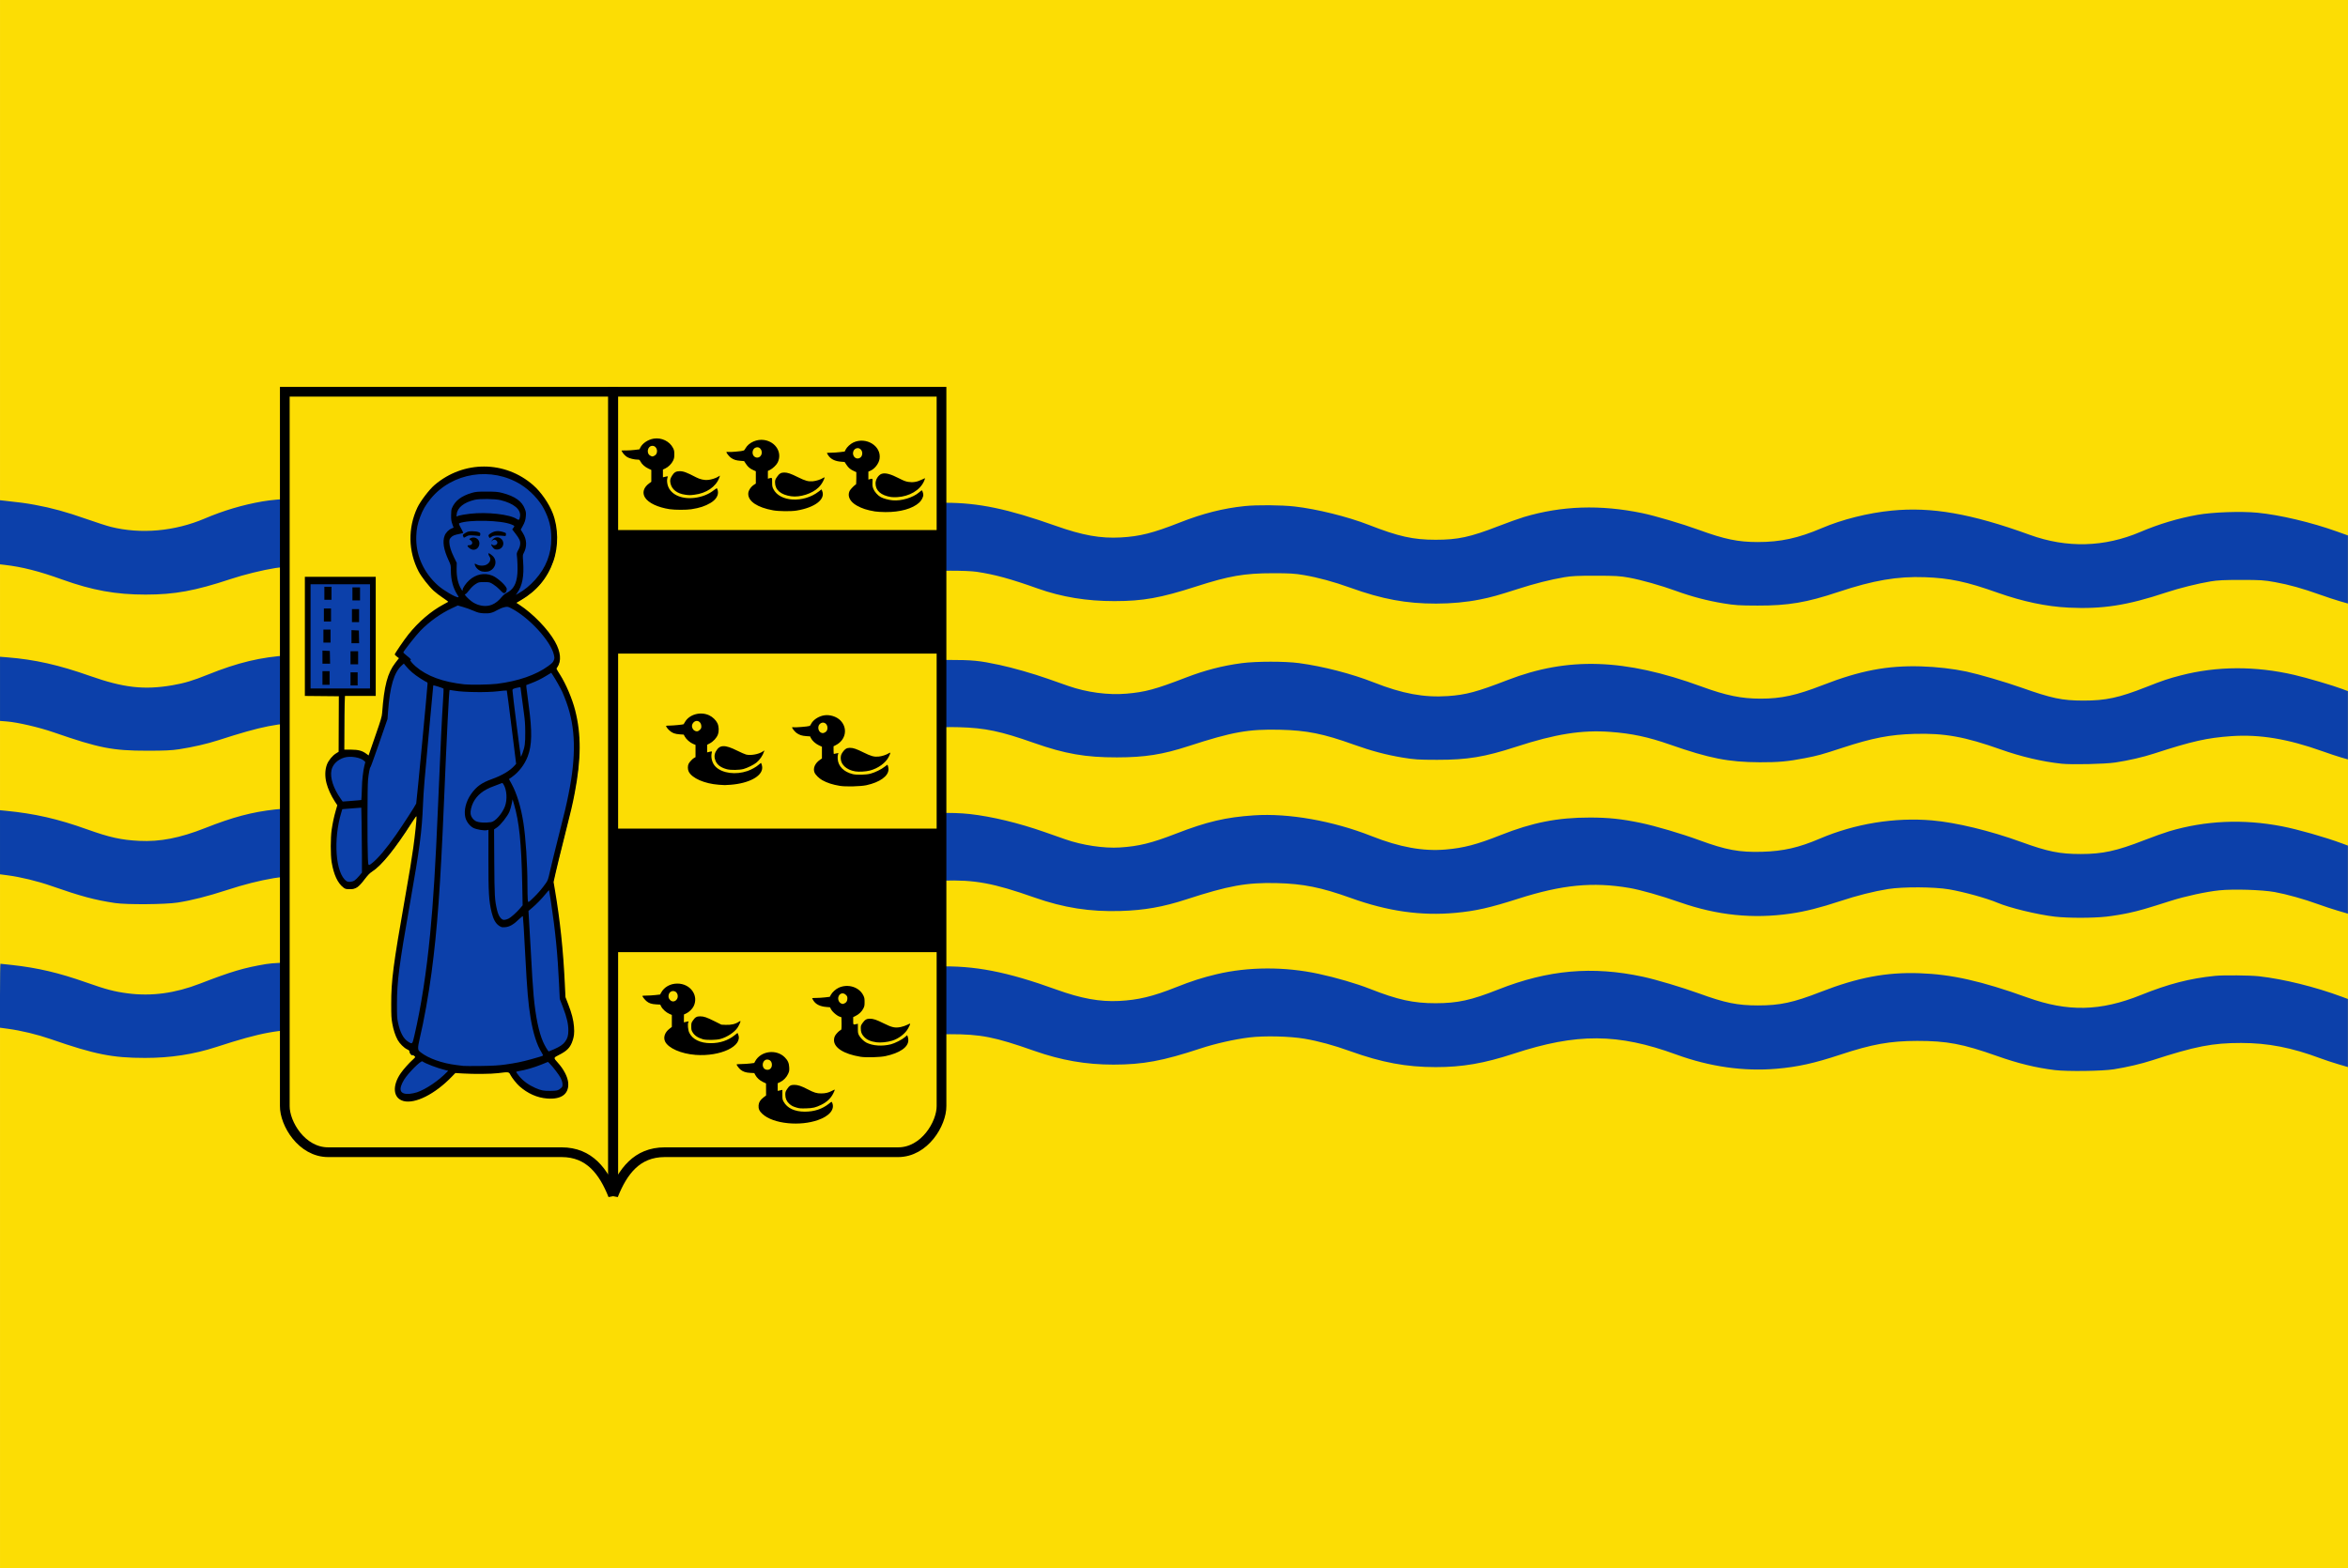
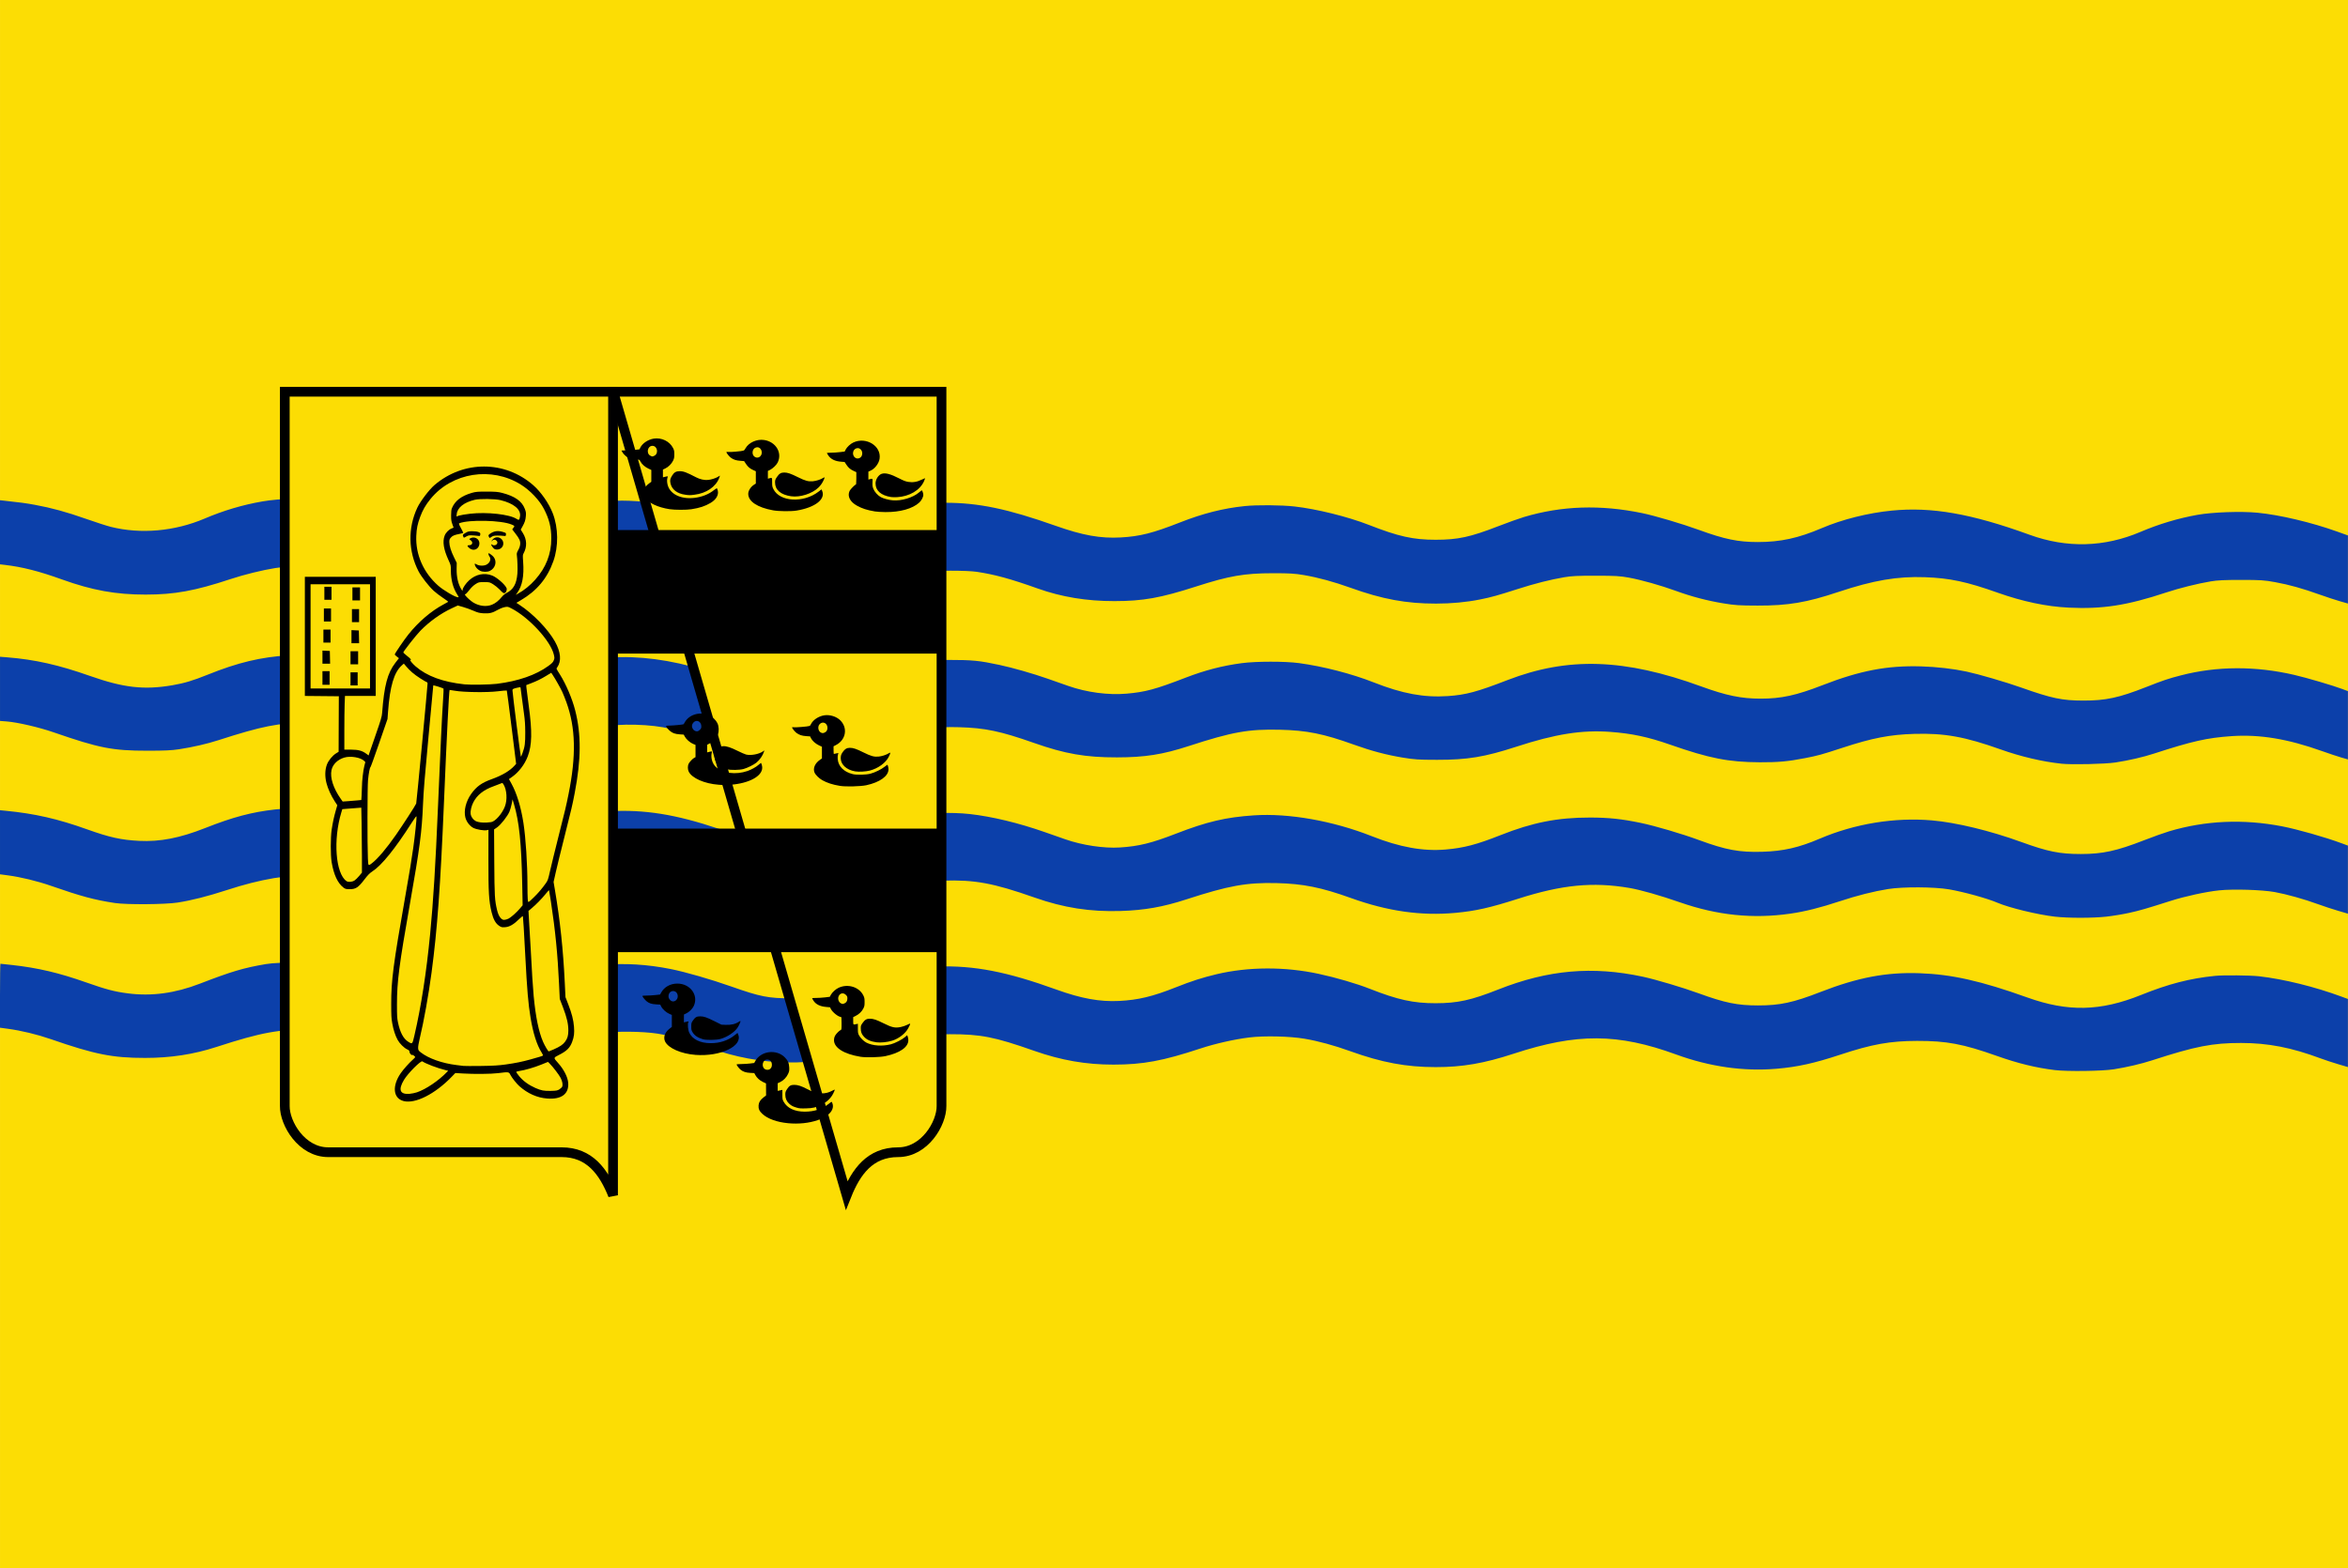
<svg xmlns="http://www.w3.org/2000/svg" xmlns:ns1="http://www.inkscape.org/namespaces/inkscape" xmlns:ns2="http://sodipodi.sourceforge.net/DTD/sodipodi-0.dtd" width="748.528" height="500.026" id="svg4487" version="1.1" ns1:version="0.48.4 r9939" ns2:docname="Nieuw document 22">
  <defs id="defs4489" />
  <ns2:namedview id="base" pagecolor="#ffffff" bordercolor="#666666" borderopacity="1.0" ns1:pageopacity="0.0" ns1:pageshadow="2" ns1:zoom="0.24748737" ns1:cx="2090.2071" ns1:cy="-507.93874" ns1:document-units="px" ns1:current-layer="layer1" showgrid="false" fit-margin-top="0" fit-margin-left="0" fit-margin-right="0" fit-margin-bottom="0" ns1:window-width="1600" ns1:window-height="837" ns1:window-x="-8" ns1:window-y="-8" ns1:window-maximized="1" />
  <g ns1:label="Laag 1" ns1:groupmode="layer" id="layer1" transform="translate(117.121,-162.349)">
    <rect style="fill:#fcdd04;fill-opacity:1;fill-rule:evenodd;stroke:none" id="rect3958" width="748.523" height="500.026" x="-117.116" y="162.349" />
    <path style="fill:#0c40aa;fill-opacity:1" d="m 537.937,503.586 c -5.993,-0.729 -11.71,-2.124 -18.379,-4.485 -10.915,-3.865 -16.073,-4.839 -25.522,-4.82 -8.634,0.018 -14.343,1.042 -24.484,4.39 -8.333,2.752 -13.589,3.913 -20.312,4.49 -10.481,0.899 -21.269,-0.633 -31.999,-4.544 -18.645,-6.796 -31.669,-6.862 -51.794,-0.264 -9.459,3.101 -16.374,4.292 -24.898,4.287 -9.357,-0.005 -17.142,-1.456 -27.179,-5.065 -5.275,-1.897 -10.241,-3.251 -14.654,-3.995 -4.759,-0.802 -12.812,-0.983 -17.598,-0.395 -4.721,0.58 -10.84,1.964 -15.522,3.509 -12.05,3.978 -18.338,5.144 -27.76,5.149 -8.759,0.005 -16.647,-1.367 -25.235,-4.387 -12.683,-4.461 -17.043,-5.318 -26.967,-5.306 -9.33,0.012 -14.899,1.078 -27.212,5.212 -15.885,5.333 -33.177,5.043 -49.312,-0.826 -5.574,-2.027 -12.428,-3.913 -16.608,-4.568 -4.85,-0.76 -13.402,-0.821 -18.187,-0.129 -4.488,0.649 -9.659,1.873 -14.394,3.408 -7.723,2.504 -8.933,2.859 -12.006,3.526 -6.259,1.358 -8.597,1.592 -15.933,1.592 -5.787,-1.1e-4 -7.48,-0.094 -10.505,-0.582 -5.509,-0.888 -9.996,-2.046 -15.679,-4.044 -10.596,-3.727 -15.569,-4.77 -23.787,-4.992 -9.943,-0.268 -15.723,0.781 -30.16,5.475 -7.274,2.365 -14.582,3.486 -22.722,3.486 -10.399,0 -15.987,-1.112 -30.023,-5.976 -4.386,-1.52 -9.426,-2.735 -13.8,-3.328 l -2.43,-0.329 0,-10.198 c 0,-5.609 0.063,-10.198 0.141,-10.198 0.077,0 1.755,0.179 3.728,0.399 8.216,0.913 14.933,2.493 23.592,5.549 6.365,2.246 8.985,2.935 13.304,3.498 7.533,0.981 15.045,-0.032 22.973,-3.098 10.072,-3.895 13.976,-5.052 21.085,-6.25 4.063,-0.684 16.899,-0.69 21.166,-0.009 6.636,1.059 14.306,3.038 21.323,5.502 2.156,0.757 5.081,1.782 6.501,2.279 5.993,2.096 13.017,3.034 18.787,2.507 5.93,-0.541 9.699,-1.547 17.944,-4.79 14.365,-5.65 28.317,-6.904 43.319,-3.893 4.733,0.95 12.765,3.269 19.28,5.567 9.244,3.261 11.836,3.77 19.128,3.759 4.701,-0.007 5.722,-0.091 8.642,-0.711 3.627,-0.77 6.331,-1.628 11.113,-3.526 10.221,-4.056 17.419,-5.64 26.846,-5.908 11.869,-0.338 22.057,1.641 37.907,7.361 7.93,2.862 13.844,3.935 19.989,3.628 6.105,-0.306 10.718,-1.419 18.179,-4.387 4.864,-1.935 8.442,-3.082 12.923,-4.145 10.085,-2.392 21.749,-2.434 32.477,-0.119 5.622,1.213 12.099,3.105 16.306,4.762 8.949,3.525 13.933,4.619 21.01,4.611 7.046,-0.008 11.275,-0.934 19.999,-4.382 15.879,-6.275 29.999,-7.521 46.079,-4.067 4.112,0.883 12.627,3.417 17.803,5.299 8.393,3.05 12.349,3.857 18.908,3.857 7.031,0 11.191,-0.898 19.967,-4.31 11.885,-4.621 20.931,-6.332 31.523,-5.962 10.291,0.359 19.59,2.453 34.327,7.729 12.979,4.647 23.306,4.425 36.248,-0.779 8.822,-3.548 15.599,-5.299 23.631,-6.107 2.635,-0.265 11.187,-0.186 13.978,0.128 7.877,0.889 17.844,3.349 26.419,6.519 l 1.96,0.725 0,10.856 0,10.856 -3.112,-0.918 c -1.712,-0.505 -4.236,-1.337 -5.61,-1.849 -9.279,-3.459 -16.745,-4.91 -25.3,-4.918 -9.139,-0.009 -14.581,1.052 -28.379,5.531 -3.529,1.146 -7.953,2.182 -12.237,2.867 -3.667,0.586 -14.819,0.734 -18.807,0.249 z m 0,-48.931 c -5.568,-0.647 -14.575,-2.836 -18.344,-4.457 -3.172,-1.364 -10.721,-3.449 -15.365,-4.244 -4.71,-0.806 -14.7,-0.858 -19.442,-0.1 -4.568,0.73 -9.877,2.07 -15.301,3.863 -6.346,2.098 -11.161,3.308 -15.836,3.98 -11.942,1.716 -23.27,0.558 -35.184,-3.597 -6.304,-2.198 -12.619,-3.995 -16.165,-4.598 -11.646,-1.982 -21.451,-1.029 -35.434,3.442 -9.04,2.89 -13.56,3.91 -19.961,4.502 -10.985,1.016 -21.59,-0.491 -33.44,-4.753 -9.351,-3.363 -15.173,-4.532 -23.564,-4.733 -9.606,-0.23 -15.354,0.807 -28.856,5.204 -7.372,2.401 -13.352,3.458 -20.861,3.687 -9.839,0.3 -18.167,-1.001 -27.58,-4.311 -13.051,-4.589 -19.005,-5.686 -29.089,-5.361 -7.62,0.246 -13.199,1.345 -23.041,4.539 -8.897,2.887 -14.302,3.984 -21.56,4.375 -10.181,0.549 -19.6,-0.868 -29.873,-4.493 -11.306,-3.99 -17.085,-5.138 -25.944,-5.153 -8.263,-0.014 -14.752,1.064 -23.3,3.871 -13.028,4.278 -20.165,5.514 -30.008,5.198 -8.358,-0.268 -15.227,-1.612 -23.988,-4.694 -6.711,-2.361 -10.962,-3.551 -15.388,-4.311 -3.103,-0.533 -4.507,-0.615 -10.482,-0.613 -5.37,0.002 -7.524,0.107 -9.721,0.479 -4.732,0.8 -9.463,1.999 -15.052,3.817 -6.143,1.998 -11.211,3.283 -15.679,3.974 -3.946,0.611 -16.221,0.702 -19.912,0.148 -6.528,-0.98 -10.761,-2.116 -20.382,-5.47 -4.392,-1.531 -9.684,-2.815 -13.876,-3.368 l -2.43,-0.32 0,-10.218 0,-10.218 1.803,0.174 c 9.236,0.889 16.649,2.583 26.016,5.943 7.083,2.541 10.84,3.371 16.552,3.654 6.642,0.329 12.951,-0.895 21.01,-4.079 8.878,-3.507 14.946,-5.117 22.404,-5.943 3.535,-0.392 11.918,-0.317 16.008,0.143 6.606,0.742 15.411,2.889 23.518,5.736 2.156,0.757 5.081,1.782 6.501,2.279 5.76,2.015 12.427,2.908 18.462,2.472 5.514,-0.398 9.694,-1.462 16.899,-4.299 11.101,-4.372 18.652,-5.887 29.319,-5.883 10.915,0.004 20.911,2.118 36.106,7.635 7.105,2.58 12.622,3.526 19.083,3.272 6.028,-0.237 11.806,-1.579 17.874,-4.154 5.54,-2.35 11.468,-4.099 17.629,-5.198 5.232,-0.934 14.251,-1.177 19.958,-0.538 7.076,0.792 15.58,2.839 23.874,5.747 2.156,0.756 5.119,1.794 6.585,2.308 5.417,1.897 12.316,2.932 17.403,2.61 6.033,-0.382 10.068,-1.375 17.874,-4.399 9.938,-3.849 15.851,-5.239 24.889,-5.847 11.048,-0.744 25.155,1.75 37.512,6.63 8.958,3.538 16.395,4.883 23.597,4.266 5.762,-0.493 9.885,-1.574 17.482,-4.584 10.226,-4.051 18.189,-5.617 28.535,-5.612 5.885,0.003 10.052,0.441 16.085,1.692 4.681,0.97 13.085,3.447 18.721,5.517 8.534,3.134 12.812,3.924 20.069,3.709 6.754,-0.2 11.64,-1.315 18.409,-4.201 11.21,-4.778 23.815,-6.828 35.728,-5.809 7.665,0.655 18.55,3.29 28.461,6.888 8.474,3.076 12.254,3.84 19,3.836 6.922,-0.004 11.34,-0.963 20.069,-4.357 2.932,-1.14 6.575,-2.443 8.097,-2.895 11.566,-3.439 23.611,-3.97 35.961,-1.585 4.911,0.948 13.766,3.469 19.05,5.423 l 1.96,0.725 0,10.856 0,10.856 -3.214,-0.946 c -1.768,-0.52 -4.625,-1.463 -6.35,-2.095 -4.312,-1.58 -10.049,-3.185 -13.797,-3.86 -4.002,-0.721 -13.147,-1.003 -17.619,-0.545 -4.177,0.428 -10.879,1.88 -15.535,3.365 -7.917,2.525 -9.895,3.096 -13.342,3.85 -1.945,0.426 -5.162,0.955 -7.15,1.175 -4.34,0.482 -12.293,0.483 -16.439,0 z m 2.071,-48.779 c -6.032,-0.642 -12.869,-2.247 -19.282,-4.527 -11.498,-4.088 -17.942,-5.248 -27.608,-4.971 -7.743,0.222 -13.356,1.31 -22.912,4.444 -6.63,2.174 -7.695,2.468 -11.916,3.294 -5.353,1.047 -8.594,1.342 -14.424,1.313 -9.967,-0.049 -16.044,-1.244 -28.535,-5.613 -7.045,-2.464 -12.217,-3.569 -19.075,-4.076 -9.065,-0.67 -17.472,0.656 -30,4.732 -10.098,3.285 -15.555,4.187 -25.243,4.174 -5.975,-0.008 -7.223,-0.089 -10.975,-0.71 -5.235,-0.866 -10.015,-2.138 -15.632,-4.158 -9.572,-3.442 -14.907,-4.519 -23.408,-4.722 -10.113,-0.243 -15.245,0.673 -29.162,5.201 -8.338,2.713 -13.956,3.599 -22.891,3.612 -10.012,0.014 -16.549,-1.127 -26.466,-4.618 -10.618,-3.738 -15.59,-4.783 -23.818,-5.004 -3.151,-0.085 -6.416,-0.012 -8.467,0.19 -3.046,0.299 -11.762,2.001 -13.564,2.649 -6.927,2.489 -14.801,4.614 -20.354,5.494 -3.569,0.565 -13.476,0.792 -17.416,0.398 -6.032,-0.603 -12.275,-1.962 -17.37,-3.78 -11.704,-4.177 -17.633,-5.49 -25.883,-5.734 -8.442,-0.25 -16.237,1.055 -26.445,4.428 -10.946,3.617 -16.429,4.598 -25.922,4.636 -9.953,0.041 -17.298,-1.276 -27.281,-4.89 -9.925,-3.593 -16.542,-4.852 -25.323,-4.817 -8.957,0.036 -14.211,1.076 -28.141,5.572 -3.632,1.172 -7.989,2.175 -12.543,2.886 -2.27,0.354 -4.658,0.465 -10.034,0.465 -11.181,0 -15.374,-0.821 -29.883,-5.847 -4.675,-1.62 -11.522,-3.211 -14.99,-3.485 l -2.163,-0.17 0,-10.231 0,-10.231 2.273,0.18 c 8.781,0.697 16.416,2.412 26.377,5.925 10.736,3.786 17.27,4.528 26.299,2.984 3.774,-0.645 6.562,-1.48 11.215,-3.356 9.643,-3.888 17.015,-5.653 25.822,-6.184 11.422,-0.688 23.576,1.502 38.822,6.994 8.682,3.128 12.464,3.893 19.237,3.893 6.956,0 11.138,-0.906 19.875,-4.304 11.778,-4.582 21.168,-6.363 31.527,-5.979 9.692,0.359 19.61,2.544 32.74,7.214 8.689,3.09 14.081,4.084 20.483,3.777 6.207,-0.298 10.045,-1.2 17.669,-4.153 6.915,-2.678 8.692,-3.262 12.857,-4.229 6.689,-1.553 8.723,-1.763 16.933,-1.754 7.97,0.009 9.972,0.203 16.504,1.599 4.209,0.899 10.686,2.75 15.324,4.38 2.156,0.757 5.119,1.797 6.585,2.311 5.899,2.066 12.688,2.972 18.55,2.476 5.98,-0.507 9.275,-1.398 18.922,-5.12 6.088,-2.349 11.713,-3.802 17.874,-4.617 4.564,-0.604 13.814,-0.61 18.235,-0.012 7.713,1.043 16.814,3.394 23.784,6.144 9.176,3.62 16.056,4.89 23.675,4.372 5.726,-0.39 9.28,-1.344 18.986,-5.098 19.319,-7.471 37.355,-6.879 61.797,2.029 7.991,2.912 12.751,3.89 18.934,3.89 6.571,0 11.337,-1.04 19.747,-4.31 11.95,-4.647 20.588,-6.294 31.362,-5.981 4.977,0.145 10.239,0.747 14.544,1.664 3.804,0.811 12.514,3.357 17.362,5.076 9.796,3.473 13.057,4.158 19.838,4.167 7.158,0.009 11.336,-0.892 20.069,-4.331 5.419,-2.134 7.019,-2.671 11.058,-3.716 11.475,-2.969 23.767,-3.016 36.132,-0.14 4.016,0.934 12.31,3.372 15.289,4.493 l 1.803,0.679 0,10.887 0,10.887 -2.135,-0.615 c -1.174,-0.339 -3.89,-1.242 -6.036,-2.008 -11.047,-3.943 -19.97,-5.42 -28.98,-4.798 -7.748,0.535 -12.524,1.61 -24.624,5.545 -3.613,1.175 -8.029,2.194 -12.386,2.857 -3.273,0.498 -13.902,0.734 -17.214,0.381 z m 2.273,-49.767 c -6.959,-0.328 -14.606,-1.94 -22.531,-4.748 -9.933,-3.52 -15.287,-4.662 -23.205,-4.949 -8.806,-0.319 -16.406,0.977 -27.637,4.714 -10.139,3.374 -15.956,4.356 -25.671,4.336 -5.944,-0.013 -7.243,-0.097 -10.975,-0.711 -5.086,-0.837 -10.149,-2.166 -15.039,-3.949 -4.879,-1.778 -11.066,-3.525 -15.064,-4.254 -2.865,-0.522 -4.229,-0.601 -10.505,-0.61 -5.771,-0.008 -7.776,0.087 -10.034,0.474 -4.611,0.791 -9.329,1.984 -14.86,3.757 -6.417,2.057 -8.513,2.638 -12.065,3.347 -4.34,0.866 -9.046,1.307 -14.005,1.313 -9.513,0.011 -17.144,-1.403 -27.319,-5.062 -5.297,-1.905 -10.249,-3.253 -14.825,-4.034 -2.925,-0.5 -4.485,-0.593 -9.901,-0.59 -9.076,0.005 -13.943,0.847 -24.459,4.234 -11.353,3.656 -16.893,4.647 -26.035,4.656 -8.84,0.009 -16.818,-1.301 -24.437,-4.013 -8.73,-3.107 -13.623,-4.447 -19.455,-5.328 -3.095,-0.468 -13.497,-0.47 -16.619,-0.004 -4.616,0.689 -10.726,2.195 -16.967,4.184 -3.486,1.111 -7.903,2.365 -9.815,2.787 -13.712,3.03 -28.023,2.053 -41.459,-2.829 -13.653,-4.961 -23.523,-6.297 -35.02,-4.738 -5.426,0.736 -10.164,1.952 -19.033,4.885 -3.725,1.232 -8.774,2.425 -13.17,3.111 -4.237,0.662 -15.861,0.659 -20.069,-0.005 -6.657,-1.05 -10.432,-2.052 -18.65,-4.949 -4.712,-1.661 -9.06,-2.831 -13.044,-3.509 -4.751,-0.809 -15.063,-0.884 -19.713,-0.144 -4.21,0.67 -9.978,2.092 -14.318,3.528 -11.354,3.758 -17.831,4.941 -27.085,4.945 -9.473,0.005 -17.005,-1.357 -26.602,-4.808 -7.419,-2.668 -12.698,-4.012 -18.326,-4.666 l -1.489,-0.173 0,-10.222 0,-10.222 1.176,0.128 c 5.425,0.588 6.931,0.791 9.956,1.343 5.245,0.956 10.085,2.283 16.306,4.472 3.104,1.092 6.652,2.239 7.884,2.547 9.548,2.392 20.347,1.437 29.932,-2.647 5.998,-2.556 12.155,-4.384 18.394,-5.461 5.491,-0.948 13.813,-1.169 19.763,-0.526 7.779,0.841 15.858,2.871 26.695,6.709 3.521,1.247 7.693,2.545 9.273,2.885 5.996,1.29 11.29,1.442 17.189,0.495 3.855,-0.619 6.261,-1.332 11.978,-3.551 10.754,-4.174 16.233,-5.482 25.666,-6.128 10.873,-0.745 24.307,1.674 39.023,7.026 2.638,0.959 5.954,2.042 7.369,2.405 9.971,2.561 19.732,1.812 29.991,-2.302 12.053,-4.833 20.237,-6.586 30.75,-6.586 10.609,0 19.855,1.93 35.158,7.339 8.692,3.072 14.312,4.077 20.809,3.72 6.061,-0.333 10.263,-1.397 18.821,-4.766 7.314,-2.879 13.791,-4.521 20.647,-5.233 3.93,-0.408 11.684,-0.347 15.901,0.125 7.024,0.786 16.992,3.254 23.658,5.857 9.539,3.725 14.158,4.755 21.323,4.755 7.128,0 11.011,-0.843 20.069,-4.357 2.932,-1.138 6.581,-2.442 8.108,-2.898 12.02,-3.59 24.332,-3.996 37.674,-1.243 4.056,0.837 12.654,3.38 18.031,5.335 8.278,3.009 12.533,3.889 18.802,3.892 7.25,0.003 12.927,-1.232 20.48,-4.457 6.472,-2.763 14.698,-4.823 22.226,-5.566 12.737,-1.257 25.393,0.961 43.974,7.707 11.858,4.305 23.811,3.994 35.344,-0.921 5.884,-2.508 12.039,-4.348 18.226,-5.451 4.778,-0.852 13.89,-1.17 19.065,-0.666 7.168,0.698 17.179,3.07 25.453,6.03 l 3.391,1.214 0,10.858 0,10.858 -2.587,-0.742 c -1.423,-0.408 -4.28,-1.347 -6.35,-2.088 -5.554,-1.987 -9.828,-3.182 -14.249,-3.983 -3.589,-0.651 -4.549,-0.714 -10.837,-0.718 -5.35,-0.003 -7.532,0.102 -9.721,0.467 -4.158,0.695 -9.98,2.146 -14.176,3.535 -12.557,4.155 -20.266,5.351 -31.181,4.836 z" id="path3956" ns1:connector-curvature="0" />
    <path style="fill:#fcdd04;fill-opacity:1;stroke:#000000;stroke-width:3.1;stroke-linecap:butt;stroke-linejoin:miter;stroke-miterlimit:4;stroke-opacity:1;stroke-dasharray:none" d="m 78.314,287.274 -104.643,0 0,227.768 c -0.051,5.561 5.372,14.732 13.839,14.732 l 74.399,0 c 8.948,0 13.412,6.244 16.405,13.735 z" id="path4004-9" ns1:connector-curvature="0" ns2:nodetypes="ccccccc" />
-     <path style="fill:#fcdd04;fill-opacity:1;stroke:#000000;stroke-width:3.1;stroke-linecap:butt;stroke-linejoin:miter;stroke-miterlimit:4;stroke-opacity:1;stroke-dasharray:none" d="m 78.382,287.276 104.643,0 0,227.768 c 0.051,5.561 -5.372,14.732 -13.839,14.732 l -74.399,0 c -8.948,0 -13.412,6.244 -16.405,13.735 z" id="path4004-8-8" ns1:connector-curvature="0" ns2:nodetypes="ccccccc" />
+     <path style="fill:#fcdd04;fill-opacity:1;stroke:#000000;stroke-width:3.1;stroke-linecap:butt;stroke-linejoin:miter;stroke-miterlimit:4;stroke-opacity:1;stroke-dasharray:none" d="m 78.382,287.276 104.643,0 0,227.768 c 0.051,5.561 -5.372,14.732 -13.839,14.732 c -8.948,0 -13.412,6.244 -16.405,13.735 z" id="path4004-8-8" ns1:connector-curvature="0" ns2:nodetypes="ccccccc" />
    <rect style="fill:#000000;fill-opacity:1;fill-rule:evenodd;stroke:none" id="rect4035-4" width="103.93" height="39.396" x="78.314" y="331.377" />
    <rect style="fill:#000000;fill-opacity:1;fill-rule:evenodd;stroke:none" id="rect4035-7-0" width="103.93" height="39.396" x="78.256" y="426.584" />
    <path style="fill:#000000" d="m 134.089,520.522 c -3.525,-0.338 -6.469,-1.4 -8.142,-2.938 -0.996,-0.915 -1.328,-1.663 -1.235,-2.782 0.081,-0.973 0.559,-1.723 1.613,-2.534 l 0.778,-0.598 -0.01,-1.915 -0.01,-1.915 -0.974,-0.462 c -1.065,-0.506 -1.961,-1.327 -2.45,-2.245 l -0.314,-0.59 -1.293,-0.067 c -1.4,-0.073 -2.311,-0.379 -3.117,-1.046 -0.452,-0.375 -1.234,-1.413 -1.234,-1.639 0,-0.066 0.689,-0.126 1.531,-0.133 0.842,-0.007 2.106,-0.086 2.81,-0.177 l 1.279,-0.165 0.326,-0.589 c 1.812,-3.273 6.737,-3.904 9.418,-1.207 0.974,0.981 1.353,1.843 1.415,3.223 0.046,1.022 0.01,1.24 -0.364,2.057 -0.508,1.115 -1.475,2.111 -2.532,2.61 l -0.781,0.368 0,1.219 0,1.219 0.41,-0.082 c 0.226,-0.045 0.562,-0.12 0.748,-0.166 l 0.337,-0.084 0,1.531 c 0,1.428 0.029,1.582 0.417,2.281 1.132,2.035 3.513,3.15 6.726,3.15 3.027,0 5.583,-0.846 7.709,-2.553 0.847,-0.68 0.85,-0.681 0.999,-0.353 0.969,2.119 -0.812,4.307 -4.559,5.599 -2.78,0.958 -6.141,1.306 -9.506,0.983 z m -5.755,-17.259 c 0.422,-0.341 0.622,-0.778 0.622,-1.364 0,-1.013 -0.602,-1.675 -1.523,-1.675 -1.365,0 -1.932,2.115 -0.804,2.999 0.457,0.358 1.287,0.377 1.705,0.04 z m 8.547,12.301 c -1.229,-0.359 -1.674,-0.589 -2.403,-1.244 -0.823,-0.739 -1.248,-1.714 -1.248,-2.864 0,-0.829 0.057,-1.01 0.559,-1.8 0.676,-1.061 1.196,-1.367 2.304,-1.357 1.166,0.011 2.252,0.368 4.2,1.385 2.12,1.106 2.909,1.348 4.387,1.346 1.367,-0.002 2.337,-0.237 3.444,-0.834 0.448,-0.242 0.846,-0.409 0.884,-0.371 0.038,0.038 -0.175,0.564 -0.474,1.17 -0.774,1.568 -2.038,2.781 -3.794,3.639 -1.855,0.907 -2.7,1.105 -4.963,1.165 -1.609,0.042 -2.081,0.004 -2.896,-0.234 z m 20.288,-16.23 c -5.237,-0.853 -8.415,-2.851 -8.419,-5.293 0,-0.482 0.104,-0.957 0.294,-1.328 0.331,-0.645 1.415,-1.758 1.845,-1.894 0.261,-0.083 0.28,-0.225 0.28,-2.135 0,-1.745 -0.032,-2.047 -0.218,-2.047 -0.799,0 -2.636,-1.454 -3.182,-2.518 l -0.287,-0.56 -1.153,-0.096 c -2.02,-0.168 -3.374,-0.836 -4.144,-2.046 -0.228,-0.358 -0.414,-0.693 -0.414,-0.745 0,-0.052 0.593,-0.093 1.317,-0.092 0.724,10e-4 1.994,-0.079 2.822,-0.179 l 1.505,-0.181 0.33,-0.619 c 0.445,-0.835 1.554,-1.841 2.512,-2.278 2.975,-1.356 6.568,-0.213 7.872,2.506 0.318,0.663 0.374,0.971 0.374,2.057 0,1.134 -0.047,1.369 -0.423,2.107 -0.485,0.954 -1.384,1.807 -2.461,2.336 l -0.748,0.367 0,1.176 c 0,1.3 -0.011,1.288 0.997,1.054 l 0.498,-0.116 0,1.502 c 0,1.351 0.038,1.573 0.377,2.214 0.431,0.814 1.53,1.896 2.343,2.309 2.009,1.019 5.048,1.224 7.816,0.527 1.225,-0.309 3.579,-1.508 4.434,-2.26 l 0.732,-0.643 0.194,0.458 c 0.107,0.252 0.191,0.782 0.187,1.177 -0.021,2.185 -2.719,4.053 -7.257,5.027 -1.832,0.393 -6.21,0.51 -8.024,0.215 z m -5.099,-17.004 c 0.633,-0.263 0.95,-0.794 0.95,-1.589 0,-0.559 -0.073,-0.73 -0.484,-1.14 -0.851,-0.848 -2.025,-0.531 -2.377,0.642 -0.27,0.899 0.268,1.982 1.082,2.178 0.157,0.038 0.303,0.076 0.325,0.085 0.022,0.009 0.249,-0.071 0.505,-0.177 z m -47.464,16.407 c -4.573,-0.34 -8.665,-2.133 -9.693,-4.249 -0.641,-1.32 -0.095,-2.937 1.374,-4.067 l 0.771,-0.593 0,-1.915 0,-1.915 -0.796,-0.343 c -0.99,-0.427 -2.164,-1.479 -2.583,-2.315 l -0.318,-0.633 -1.341,-0.08 c -1.463,-0.087 -2.252,-0.353 -3.06,-1.034 -0.499,-0.42 -1.296,-1.431 -1.296,-1.644 0,-0.066 0.59,-0.121 1.311,-0.121 0.721,0 1.993,-0.075 2.826,-0.168 l 1.516,-0.168 0.312,-0.577 c 0.983,-1.82 2.941,-2.919 5.193,-2.915 4.139,0.006 6.859,3.78 5.195,7.209 -0.427,0.879 -1.445,1.873 -2.357,2.3 l -0.741,0.347 -0.01,1.256 -0.01,1.256 0.373,-0.093 c 0.205,-0.051 0.565,-0.131 0.799,-0.178 0.409,-0.082 0.42,-0.071 0.252,0.241 -0.284,0.529 -0.113,2.482 0.293,3.332 1.012,2.118 3.506,3.333 6.84,3.333 2.975,0 5.537,-0.858 7.67,-2.571 l 0.871,-0.699 0.208,0.496 c 1.546,3.685 -5.597,7.101 -13.604,6.506 z m -6.134,-17.5 c 0.854,-0.85 0.497,-2.507 -0.603,-2.802 -0.809,-0.217 -1.567,0.237 -1.8,1.078 -0.189,0.683 -0.042,1.254 0.45,1.744 0.591,0.589 1.349,0.581 1.952,-0.019 z m 63.804,13.49 c -1.9,-0.266 -3.092,-0.809 -4.011,-1.827 -0.729,-0.807 -0.973,-1.478 -0.973,-2.674 0,-0.748 0.062,-0.934 0.536,-1.611 0.754,-1.074 1.304,-1.411 2.307,-1.411 1.177,0 2.098,0.307 4.49,1.497 2.634,1.31 3.6,1.516 5.413,1.152 0.626,-0.126 1.573,-0.449 2.105,-0.72 1.128,-0.573 1.134,-0.551 0.277,1.091 -0.875,1.676 -2.978,3.319 -5.089,3.974 -1.575,0.489 -3.729,0.714 -5.055,0.529 z m -55.32,-0.975 c -1.672,-0.5 -2.673,-1.187 -3.313,-2.272 -0.336,-0.569 -0.389,-0.813 -0.389,-1.793 0,-1.077 0.027,-1.175 0.534,-1.919 0.707,-1.04 1.213,-1.326 2.325,-1.316 1.189,0.011 2.037,0.302 4.577,1.572 l 2.167,1.083 1.357,0.059 c 1.749,0.076 3.132,-0.253 4.249,-1.011 0.22,-0.149 0.431,-0.24 0.469,-0.203 0.11,0.11 -0.38,1.247 -0.872,2.024 -0.959,1.514 -3.339,3.1 -5.55,3.699 -1.319,0.358 -4.47,0.401 -5.553,0.077 z m 43.715,-80.789 c -2.389,-0.398 -4.078,-0.944 -5.678,-1.835 -0.995,-0.554 -2.136,-1.685 -2.446,-2.424 -0.559,-1.334 0.136,-2.96 1.734,-4.055 l 0.624,-0.428 0,-1.872 0,-1.872 -0.975,-0.456 c -1.073,-0.502 -2.144,-1.476 -2.542,-2.312 l -0.25,-0.526 -1.238,-0.088 c -1.373,-0.098 -2.162,-0.353 -3.075,-0.995 -0.533,-0.375 -1.454,-1.515 -1.454,-1.799 0,-0.055 0.275,-0.069 0.611,-0.031 0.336,0.038 1.409,-0.004 2.385,-0.092 2.768,-0.251 2.732,-0.241 3.03,-0.874 0.641,-1.36 2.408,-2.544 4.233,-2.837 1.808,-0.29 3.961,0.392 5.178,1.639 2.402,2.461 1.725,6.19 -1.42,7.827 l -0.774,0.403 0,1.256 c 0,1.14 0.023,1.247 0.249,1.156 0.137,-0.055 0.489,-0.134 0.782,-0.176 l 0.533,-0.075 -0.16,0.456 c -0.089,0.253 -0.129,0.877 -0.092,1.401 0.171,2.365 1.931,4.144 4.81,4.86 1.223,0.304 4.223,0.231 5.625,-0.138 1.449,-0.381 3.518,-1.393 4.533,-2.216 0.433,-0.351 0.818,-0.639 0.854,-0.639 0.144,0 0.379,0.923 0.376,1.475 -0.012,2.15 -2.768,4.125 -7.055,5.056 -1.798,0.39 -6.592,0.511 -8.392,0.212 z m -4.848,-17.032 c 0.582,-0.275 0.865,-0.79 0.848,-1.546 -0.034,-1.508 -1.61,-2.158 -2.546,-1.05 -0.685,0.81 -0.378,2.303 0.55,2.676 0.44,0.177 0.633,0.164 1.149,-0.08 z m -33.883,16.661 c -4.497,-0.351 -8.407,-2.062 -9.491,-4.153 -0.353,-0.681 -0.374,-1.873 -0.044,-2.526 0.298,-0.59 1.289,-1.634 1.81,-1.907 l 0.391,-0.205 0,-1.956 0,-1.956 -0.789,-0.326 c -0.957,-0.395 -2.176,-1.472 -2.629,-2.323 l -0.333,-0.626 -1.221,-0.083 c -1.591,-0.108 -2.41,-0.405 -3.291,-1.193 -0.615,-0.551 -1.134,-1.247 -1.134,-1.522 0,-0.043 0.529,-0.08 1.175,-0.083 1.121,-0.005 4.336,-0.321 4.433,-0.437 0.026,-0.03 0.219,-0.354 0.431,-0.719 1.408,-2.43 4.954,-3.403 7.714,-2.116 1.086,0.506 2.142,1.514 2.619,2.497 0.497,1.025 0.559,2.562 0.148,3.652 -0.397,1.054 -1.446,2.196 -2.558,2.786 l -0.862,0.458 0,1.213 0,1.213 0.373,-0.093 c 1.106,-0.276 1.23,-0.276 1.149,0.006 -0.459,1.609 0.059,3.586 1.235,4.715 2.132,2.046 6.377,2.598 10.095,1.313 1.247,-0.431 2.755,-1.267 3.519,-1.952 0.378,-0.338 0.718,-0.615 0.756,-0.615 0.174,0 0.441,0.963 0.431,1.558 -0.041,2.695 -4.233,4.942 -10.064,5.393 -1.898,0.147 -1.833,0.147 -3.863,-0.011 z m -5.966,-17.492 c 0.403,-0.401 0.484,-0.586 0.484,-1.099 0,-1.288 -1.025,-2.091 -2.048,-1.608 -0.497,0.235 -0.942,0.921 -0.942,1.452 0,0.563 0.335,1.204 0.766,1.466 0.674,0.409 1.178,0.348 1.74,-0.211 z m 49.61,13.247 c -2.995,-0.483 -4.86,-2.322 -4.67,-4.606 0.047,-0.575 0.192,-0.935 0.623,-1.565 0.674,-0.983 1.288,-1.347 2.274,-1.347 1.082,0 2.046,0.328 4.407,1.498 2.321,1.151 3.278,1.415 4.699,1.299 1.021,-0.083 2.502,-0.557 3.239,-1.036 0.69,-0.448 0.705,-0.229 0.072,1.058 -0.967,1.967 -3.394,3.742 -6.049,4.425 -1.274,0.327 -3.455,0.457 -4.596,0.273 z m -40.938,-0.685 c -1.884,-0.486 -3.086,-1.35 -3.635,-2.614 -0.475,-1.093 -0.451,-2.108 0.073,-3.06 1.203,-2.185 2.825,-2.242 6.837,-0.243 1.175,0.585 2.445,1.138 2.822,1.228 1.493,0.357 3.955,-0.086 5.262,-0.947 l 0.556,-0.367 -0.105,0.33 c -0.415,1.305 -1.331,2.642 -2.44,3.561 -0.812,0.673 -2.902,1.705 -4.103,2.026 -1.327,0.355 -4.053,0.399 -5.269,0.085 z m 47.147,-82.218 c -2.508,-0.419 -4.08,-0.926 -5.736,-1.848 -2.212,-1.232 -3.103,-3.007 -2.343,-4.672 0.244,-0.536 1.741,-2.056 2.025,-2.056 0.073,0 0.131,-0.868 0.131,-1.975 l 0,-1.975 -0.781,-0.356 c -1.132,-0.516 -1.716,-1.01 -2.373,-2.006 l -0.582,-0.882 -1.099,-0.084 c -1.968,-0.151 -3.309,-0.812 -4.119,-2.031 -0.244,-0.367 -0.444,-0.704 -0.444,-0.75 0,-0.045 0.625,-0.088 1.388,-0.094 0.764,-0.005 2.044,-0.093 2.846,-0.192 l 1.457,-0.181 0.321,-0.64 c 0.395,-0.787 1.514,-1.815 2.448,-2.249 4.098,-1.902 8.984,1.144 8.352,5.207 -0.238,1.53 -1.545,3.218 -2.965,3.826 l -0.605,0.259 0,1.272 0,1.272 0.462,-0.132 c 0.911,-0.26 0.917,-0.253 0.852,1.038 -0.048,0.955 0,1.32 0.249,1.985 0.375,0.991 1.419,2.172 2.38,2.693 0.863,0.468 2.507,0.911 3.817,1.03 2.777,0.252 6.504,-0.878 8.427,-2.553 0.403,-0.351 0.773,-0.638 0.823,-0.638 0.166,0 0.504,0.975 0.502,1.449 0,0.698 -0.589,1.812 -1.294,2.456 -2.141,1.955 -6.068,3.06 -10.771,3.03 -1.234,-0.008 -2.75,-0.099 -3.369,-0.203 z m -4.535,-17.271 c 0.67,-0.606 0.668,-1.892 0,-2.516 -1.155,-1.072 -2.816,0.143 -2.374,1.738 0.316,1.141 1.536,1.54 2.379,0.778 z m -27.945,16.916 c -4.98,-0.908 -7.888,-2.838 -7.9,-5.244 -0.01,-1.029 0.823,-2.298 1.955,-2.997 l 0.463,-0.286 0,-1.964 0,-1.964 -0.781,-0.356 c -1.133,-0.516 -1.716,-1.01 -2.374,-2.006 l -0.582,-0.882 -1.173,-0.09 c -1.364,-0.104 -2.112,-0.338 -2.978,-0.932 -0.539,-0.37 -1.51,-1.566 -1.51,-1.861 0,-0.055 0.28,-0.069 0.623,-0.03 0.343,0.038 1.384,-0.003 2.314,-0.093 2.829,-0.273 2.693,-0.227 3.175,-1.077 1.055,-1.862 3.658,-3.007 5.985,-2.634 3.728,0.598 5.801,4.109 4.25,7.201 -0.39,0.778 -1.586,1.919 -2.45,2.337 l -0.654,0.317 0,1.238 0,1.238 0.462,-0.132 c 0.897,-0.256 0.891,-0.264 0.891,1.251 0,1.223 0.045,1.475 0.393,2.181 2.021,4.098 9.554,4.534 14.402,0.833 l 0.948,-0.724 0.209,0.499 c 1.122,2.674 -2.315,5.301 -8.192,6.262 -1.753,0.287 -5.679,0.241 -7.476,-0.086 z m -4.099,-17.184 c 0.503,-0.47 0.664,-1.252 0.396,-1.919 -0.688,-1.713 -2.87,-1.104 -2.816,0.786 0.037,1.305 1.504,1.992 2.421,1.133 z m -28.845,16.83 c -3.814,-0.593 -6.754,-1.981 -7.853,-3.707 -0.971,-1.525 -0.483,-3.223 1.3,-4.527 l 0.695,-0.508 0,-1.889 0,-1.889 -0.916,-0.427 c -1.101,-0.513 -2.055,-1.356 -2.517,-2.224 -0.325,-0.611 -0.367,-0.639 -0.981,-0.641 -0.98,-0.003 -2.527,-0.375 -3.201,-0.768 -0.652,-0.381 -1.369,-1.122 -1.698,-1.755 l -0.205,-0.394 1.448,-0.005 c 0.796,-10e-4 2.089,-0.085 2.873,-0.183 l 1.425,-0.179 0.262,-0.537 c 0.673,-1.377 2.443,-2.569 4.264,-2.87 2.492,-0.411 5.077,0.833 6.162,2.965 0.364,0.715 0.417,0.974 0.417,2.025 0,1.014 -0.061,1.336 -0.385,2.024 -0.469,0.997 -1.516,2.042 -2.508,2.503 l -0.738,0.343 0,1.234 0,1.234 0.797,-0.185 c 0.79,-0.183 0.796,-0.182 0.706,0.125 -0.226,0.769 -0.245,1.282 -0.08,2.15 0.599,3.162 4.153,5.001 8.634,4.469 2.402,-0.286 4.601,-1.162 6.23,-2.484 0.465,-0.377 0.877,-0.614 0.946,-0.545 0.067,0.068 0.183,0.392 0.257,0.721 0.32,1.426 -0.53,2.864 -2.325,3.932 -1.725,1.026 -3.482,1.602 -6.123,2.006 -1.583,0.242 -5.279,0.234 -6.886,-0.016 z m -4.913,-17.034 c 1.469,-0.694 1.008,-3.172 -0.59,-3.172 -1.583,0 -2.059,2.457 -0.613,3.167 0.586,0.288 0.605,0.288 1.202,0.005 z m 75.449,13.146 c -3.162,-0.508 -4.901,-2.037 -4.909,-4.316 -0.01,-1.251 0.876,-2.674 1.893,-3.057 1.153,-0.435 2.874,0.007 5.676,1.457 1.347,0.698 2.003,0.95 2.823,1.089 1.479,0.249 2.841,0.028 4.308,-0.7 0.607,-0.301 1.103,-0.493 1.103,-0.425 0,0.067 -0.159,0.481 -0.354,0.919 -1.267,2.853 -4.629,4.848 -8.554,5.075 -0.7,0.041 -1.594,0.022 -1.985,-0.041 z m -31.825,-0.24 c -3.298,-0.48 -5.114,-2.033 -5.123,-4.382 0,-0.772 0.056,-0.944 0.602,-1.762 0.714,-1.07 1.292,-1.424 2.321,-1.424 1.079,0 2.042,0.328 4.407,1.5 2.338,1.159 3.288,1.418 4.719,1.288 1.056,-0.096 2.492,-0.554 3.22,-1.027 0.686,-0.446 0.688,-0.263 0.012,1.081 -0.334,0.664 -0.833,1.347 -1.388,1.9 -1.989,1.979 -5.909,3.242 -8.771,2.826 z m -33.681,-0.483 c -2.626,-0.342 -4.36,-1.667 -4.773,-3.647 -0.207,-0.992 -0.115,-1.427 0.518,-2.465 0.622,-1.02 1.266,-1.398 2.377,-1.398 1.259,0 2.207,0.35 5.274,1.95 1.264,0.659 2.709,0.97 3.876,0.833 1.048,-0.123 2.494,-0.592 3.112,-1.01 0.289,-0.195 0.554,-0.355 0.59,-0.355 0.035,0 -0.059,0.321 -0.208,0.714 -1.093,2.866 -4.117,4.918 -7.914,5.373 -1.411,0.169 -1.601,0.169 -2.853,0.007 z" id="path4227-7" ns1:connector-curvature="0" />
-     <path style="fill:#0c40aa;fill-opacity:1" d="m 11.509,513.126 c -2.814,-1.038 -2.968,-4.53 -0.362,-8.166 1.058,-1.476 2.837,-3.443 4.089,-4.52 0.479,-0.413 0.872,-0.773 0.872,-0.802 0,-0.028 -0.25,-0.244 -0.556,-0.479 -0.354,-0.272 -0.686,-0.386 -0.913,-0.311 -0.722,0.236 -1.285,-0.77 -0.791,-1.415 0.12,-0.156 0.01,-0.283 -0.417,-0.459 -2.407,-1.003 -4.047,-3.603 -4.926,-7.812 -0.295,-1.41 -0.332,-2.1 -0.344,-6.33 -0.021,-7.639 0.631,-12.748 4.229,-33.136 1.518,-8.604 2.341,-13.619 2.87,-17.507 0.469,-3.446 1.204,-10.979 1.071,-10.979 -0.023,0 -0.881,1.313 -1.906,2.918 -5.893,9.225 -10.187,14.498 -13.176,16.179 -0.448,0.252 -1.178,1.044 -2.123,2.304 -1.14,1.519 -1.656,2.051 -2.474,2.55 -3.397,2.069 -6.285,-0.877 -7.48,-7.63 -0.422,-2.386 -0.385,-7.944 0.072,-10.834 0.297,-1.877 1.014,-5.005 1.554,-6.782 0.176,-0.581 0.147,-0.661 -0.79,-2.176 -1.133,-1.831 -1.938,-3.504 -2.422,-5.035 -0.494,-1.563 -0.509,-4.631 -0.029,-5.988 0.438,-1.236 1.641,-2.746 2.734,-3.428 0.481,-0.3 0.909,-0.582 0.95,-0.626 0.042,-0.044 0.11,-4.212 0.152,-9.262 l 0.076,-9.183 -5.42,2e-4 -5.42,2e-4 0,-18.696 0,-18.696 10.954,0.051 10.954,0.05 0.039,18.645 0.039,18.645 -5.004,0 -5.004,0 0,5.705 c 0,3.138 -0.045,7.194 -0.1,9.012 l -0.1,3.308 0.441,-0.15 c 0.243,-0.083 1.192,-0.15 2.109,-0.15 1.96,0 3.159,0.354 4.681,1.383 0.573,0.388 1.089,0.631 1.148,0.541 0.058,-0.09 1.067,-2.968 2.242,-6.395 l 2.136,-6.231 0.166,-2.294 c 0.588,-8.107 2.062,-12.948 4.723,-15.504 l 0.901,-0.866 -0.83,-0.677 -0.83,-0.677 1.715,-2.553 c 4.187,-6.233 8.642,-10.36 14.407,-13.347 1.48,-0.767 1.614,-0.876 1.289,-1.05 -3.272,-1.75 -5.759,-3.862 -7.944,-6.748 -3.068,-4.051 -4.482,-8.188 -4.484,-13.117 0,-5.211 1.413,-9.405 4.554,-13.498 3.806,-4.959 9.272,-8.074 15.601,-8.892 7.895,-1.021 16.049,2.265 20.965,8.449 1.743,2.192 2.531,3.567 3.474,6.064 1.083,2.867 1.391,4.577 1.395,7.737 0.01,2.743 -0.231,4.344 -1,6.829 -1.65,5.331 -5.934,10.287 -11.276,13.047 l -1.247,0.644 1.777,1.146 c 5.345,3.447 10.725,9.571 12.266,13.963 0.72,2.051 0.451,4.555 -0.592,5.507 -0.39,0.356 -0.432,0.245 0.838,2.211 4.477,6.928 6.739,15.704 6.419,24.902 -0.252,7.22 -1.33,13.163 -5.08,27.992 -1.087,4.298 -2.252,9.049 -2.588,10.557 l -0.613,2.743 0.451,2.697 c 1.631,9.759 2.642,19.308 3.107,29.33 l 0.217,4.675 0.904,2.348 c 2.426,6.302 2.511,10.78 0.256,13.493 -0.774,0.931 -1.929,1.724 -3.68,2.526 -1.016,0.466 -1.236,0.639 -1.2,0.945 0.024,0.206 0.56,0.963 1.192,1.683 3.455,3.937 4.376,7.371 2.524,9.409 -1.116,1.227 -2.814,1.687 -5.441,1.474 -2.708,-0.22 -5.121,-1.149 -7.559,-2.911 -1.405,-1.015 -3.351,-3.253 -3.964,-4.558 -0.295,-0.629 -0.464,-0.8 -0.762,-0.775 -0.211,0.017 -0.451,-0.021 -0.533,-0.088 -0.082,-0.067 -0.695,-0.039 -1.36,0.06 -2.995,0.45 -7.298,0.589 -11.238,0.364 l -3.963,-0.227 -1.344,1.373 c -3.359,3.432 -7.046,5.967 -10.31,7.086 -1.816,0.623 -3.916,0.798 -4.957,0.414 z" id="path4445-6" ns1:connector-curvature="0" />
    <path style="fill:#000000" d="m 11.503,513.445 c -3.301,-0.852 -3.686,-4.805 -0.865,-8.873 0.87,-1.255 2.689,-3.292 3.883,-4.348 0.396,-0.351 0.72,-0.703 0.72,-0.783 0,-0.217 -0.853,-0.833 -0.96,-0.693 -0.181,0.236 -0.86,-0.537 -0.86,-0.979 0,-0.353 -0.153,-0.514 -0.745,-0.789 -0.976,-0.452 -2.392,-1.855 -3.014,-2.986 -0.759,-1.379 -1.361,-3.217 -1.729,-5.278 -0.289,-1.622 -0.334,-2.445 -0.337,-6.221 -0.01,-7.488 0.647,-12.508 4.398,-33.808 1.514,-8.597 2.034,-11.758 2.639,-16.044 0.516,-3.655 1.103,-9.241 1.034,-9.847 -0.037,-0.327 -0.367,0.087 -1.555,1.947 -5.291,8.282 -9.556,13.558 -12.51,15.475 -0.876,0.568 -1.458,1.162 -2.578,2.63 -1.924,2.523 -2.725,3.05 -4.63,3.05 -1.206,0 -1.444,-0.061 -2.047,-0.527 -1.831,-1.415 -3.088,-4.135 -3.744,-8.101 -0.373,-2.258 -0.366,-7.817 0.013,-10.363 0.336,-2.256 0.737,-4.117 1.327,-6.163 l 0.465,-1.613 -0.816,-1.255 c -1.184,-1.821 -2.171,-3.996 -2.635,-5.805 -0.54,-2.105 -0.49,-4.224 0.139,-5.902 0.495,-1.321 1.748,-2.857 2.922,-3.582 l 0.812,-0.501 0.029,-8.212 c 0.016,-4.517 0.033,-8.502 0.038,-8.855 l 0.01,-0.643 -5.42,-0.052 -5.42,-0.052 0,-18.989 0,-18.989 11.296,0 11.295,0 0,18.991 0,18.991 -4.904,0 -4.904,0 -0.099,2.522 c -0.054,1.387 -0.099,5.237 -0.099,8.556 l 0,6.034 2.16,0.01 c 2.344,0.01 3.571,0.347 4.929,1.367 l 0.646,0.485 0.208,-0.632 c 0.115,-0.348 1.063,-3.093 2.108,-6.101 1.639,-4.72 1.913,-5.655 1.999,-6.825 0.639,-8.648 1.712,-12.737 4.184,-15.936 l 1.177,-1.524 -0.67,-0.512 c -0.369,-0.282 -0.67,-0.584 -0.67,-0.672 0,-0.293 2.97,-4.649 4.337,-6.36 3.233,-4.05 7.226,-7.469 11.204,-9.594 0.75,-0.401 1.422,-0.774 1.492,-0.829 0.07,-0.054 -0.67,-0.621 -1.645,-1.258 -0.975,-0.637 -2.329,-1.673 -3.008,-2.302 -1.534,-1.419 -3.924,-4.492 -4.781,-6.146 -3.312,-6.398 -3.453,-13.854 -0.386,-20.346 0.983,-2.08 3.813,-5.791 5.524,-7.243 9.225,-7.829 22.363,-7.797 31.39,0.076 2.488,2.17 5.024,5.814 6.248,8.976 1.794,4.638 1.865,10.544 0.184,15.293 -1.927,5.443 -5.245,9.425 -10.351,12.426 l -1.427,0.838 0.965,0.63 c 4.332,2.829 9.121,7.784 11.336,11.728 1.856,3.305 2.116,6.213 0.732,8.189 -0.347,0.495 -0.425,0.284 0.863,2.33 1.932,3.071 3.903,7.709 4.844,11.403 1.958,7.68 1.912,15.614 -0.152,26.381 -0.743,3.874 -1.026,5.085 -3.314,14.144 -1.113,4.407 -2.337,9.407 -2.721,11.112 l -0.698,3.1 0.446,2.637 c 1.624,9.594 2.613,18.917 3.122,29.442 l 0.225,4.649 0.898,2.318 c 1.136,2.934 1.646,4.937 1.815,7.124 0.161,2.082 0.024,3.196 -0.593,4.842 -0.723,1.927 -1.731,2.908 -4.33,4.212 -1.629,0.818 -1.634,0.86 -0.243,2.39 1.887,2.077 3.177,4.566 3.323,6.416 0.282,3.562 -2.136,5.373 -6.704,5.022 -3.2,-0.246 -6.218,-1.588 -8.87,-3.943 -0.858,-0.763 -2.382,-2.679 -2.826,-3.554 -0.523,-1.032 -0.497,-1.028 -3.997,-0.591 -2.176,0.272 -7.594,0.323 -11.152,0.105 l -2.434,-0.149 -1.129,1.169 c -5.367,5.559 -11.662,8.732 -15.405,7.766 z m 4.293,-2.769 c 2.84,-0.948 6.913,-3.703 9.593,-6.489 l 0.369,-0.383 -0.899,-0.22 c -2.547,-0.624 -6.346,-2.065 -7.321,-2.778 -0.475,-0.347 -4.607,3.798 -5.861,5.879 -1.928,3.199 -1.302,4.743 1.809,4.469 0.66,-0.058 1.7,-0.273 2.311,-0.477 z m 45.426,-0.957 c 0.398,-0.252 0.797,-0.64 0.888,-0.862 0.242,-0.59 0.06,-1.637 -0.473,-2.721 -0.468,-0.953 -2.467,-3.579 -3.511,-4.614 l -0.553,-0.548 -2.193,0.888 c -2.197,0.89 -5.153,1.749 -6.913,2.009 -0.516,0.076 -0.971,0.207 -1.011,0.292 -0.04,0.084 0.407,0.733 0.993,1.44 1.22,1.473 3.026,2.777 5.107,3.687 1.896,0.829 2.703,0.98 4.972,0.93 1.711,-0.038 2.066,-0.103 2.694,-0.501 z m -17.173,-7.912 c 3.332,-0.478 5.104,-0.839 7.96,-1.621 2.777,-0.76 3.86,-1.1 3.97,-1.244 0.05,-0.064 -0.16,-0.516 -0.466,-1.003 -1.496,-2.383 -2.691,-6.146 -3.489,-10.994 -0.748,-4.54 -1.11,-8.779 -1.68,-19.684 -0.41,-7.836 -0.682,-12.332 -0.769,-12.706 -0.034,-0.149 -0.487,0.182 -1.162,0.849 -1.76,1.739 -3.084,2.51 -4.483,2.612 -1.065,0.077 -1.245,0.034 -2.004,-0.488 -1.069,-0.735 -1.804,-2.082 -2.326,-4.263 -0.878,-3.667 -1.029,-6.204 -1.018,-17.029 l 0.01,-9.266 -0.569,0.125 c -0.839,0.184 -3.218,-0.224 -4.216,-0.722 -1.156,-0.577 -2.222,-1.961 -2.574,-3.343 -0.554,-2.176 0.177,-5.143 1.846,-7.496 1.692,-2.384 3.344,-3.57 6.605,-4.738 3.223,-1.156 5.772,-2.666 7.202,-4.269 l 0.533,-0.597 -1.446,-11.635 c -0.795,-6.399 -1.482,-11.683 -1.527,-11.741 -0.044,-0.058 -1.343,0.05 -2.884,0.239 -3.368,0.415 -10.885,0.32 -13.659,-0.173 -0.916,-0.163 -1.679,-0.279 -1.694,-0.258 -0.185,0.242 -0.893,14.363 -1.798,35.84 -1.132,26.89 -2.126,40.528 -3.958,54.303 -0.958,7.206 -2.457,15.546 -3.792,21.101 -0.328,1.364 -0.512,2.498 -0.483,2.967 0.043,0.684 0.129,0.821 0.869,1.397 2.465,1.917 6.793,3.451 11.309,4.007 0.917,0.113 1.941,0.24 2.274,0.282 0.334,0.043 2.858,0.05 5.61,0.014 3.745,-0.047 5.709,-0.163 7.808,-0.465 z m 15.397,-4.843 c 1.95,-0.858 2.892,-1.497 3.585,-2.435 0.763,-1.032 1.031,-1.964 1.031,-3.589 0,-2.062 -0.484,-4.164 -1.672,-7.262 l -1.063,-2.773 -0.223,-4.744 c -0.449,-9.539 -1.193,-17.068 -2.599,-26.307 -0.298,-1.958 -0.567,-3.596 -0.597,-3.639 -0.03,-0.044 -0.553,0.539 -1.161,1.293 -1.222,1.514 -3.035,3.36 -4.434,4.513 -0.5,0.412 -0.932,0.776 -0.96,0.807 -0.027,0.032 0.056,1.512 0.187,3.29 0.13,1.778 0.374,5.947 0.543,9.266 0.328,6.456 0.677,11.976 0.92,14.54 0.632,6.682 1.619,11.492 3.006,14.661 0.563,1.287 1.612,3.045 1.816,3.045 0.063,0 0.793,-0.299 1.622,-0.663 z m -44.475,-4.333 c 2.166,-9.302 3.839,-20.095 5.038,-32.491 1.005,-10.384 1.704,-21.745 2.508,-40.752 0.852,-20.148 1.22,-27.896 1.605,-33.802 0.127,-1.944 0.195,-3.582 0.151,-3.639 -0.154,-0.201 -3.27,-1.172 -3.27,-1.019 0,0.085 -0.688,7.483 -1.53,16.439 -1.197,12.741 -1.575,17.382 -1.738,21.329 -0.37,8.98 -1.017,13.914 -4.158,31.751 -3.479,19.755 -4.148,24.94 -4.149,32.147 0,3.757 0.038,4.436 0.329,5.818 0.673,3.197 1.719,5.162 3.266,6.139 1.312,0.829 1.308,0.834 1.948,-1.919 z m 29.968,-37.31 c 0.857,-0.425 2.622,-1.994 3.765,-3.347 l 0.789,-0.934 -0.142,-7.023 c -0.262,-12.899 -0.955,-19.598 -2.608,-25.205 l -0.462,-1.565 -0.278,1.429 c -0.153,0.786 -0.468,1.891 -0.699,2.456 -0.598,1.458 -2.781,4.247 -3.959,5.056 l -0.959,0.659 0.063,10.317 c 0.067,11.007 0.14,12.26 0.905,15.448 0.454,1.893 1.306,3.078 2.212,3.078 0.347,0 0.965,-0.166 1.373,-0.368 z m 8.072,-6.776 c 1.355,-1.305 2.632,-2.797 3.825,-4.468 0.691,-0.968 0.773,-1.203 1.412,-4.055 0.373,-1.665 1.59,-6.633 2.704,-11.039 2.173,-8.597 2.367,-9.414 3.166,-13.353 2.485,-12.254 2.28,-21.194 -0.672,-29.344 -0.407,-1.125 -0.993,-2.593 -1.301,-3.264 -0.564,-1.228 -2.241,-4.2 -3.08,-5.46 l -0.453,-0.679 -1.482,0.908 c -1.755,1.076 -3.085,1.729 -5.044,2.478 l -1.44,0.55 0.052,0.788 c 0.028,0.434 0.357,3.014 0.731,5.734 1.137,8.281 1.052,12.62 -0.316,16.221 -0.995,2.62 -2.892,5.075 -5.121,6.63 l -0.863,0.601 0.841,1.528 c 1.646,2.99 2.996,7.436 3.766,12.399 0.746,4.806 1.286,13.127 1.288,19.848 0,1.928 0.044,3.969 0.096,4.536 0.112,1.215 0.02,1.242 1.89,-0.559 z m -57.118,-5.418 c 0.324,-0.202 0.989,-0.851 1.478,-1.441 l 0.889,-1.074 0,-5.288 c 0,-2.908 -0.045,-7.568 -0.1,-10.354 l -0.1,-5.066 -1.53,0.114 c -0.842,0.062 -2.204,0.169 -3.026,0.237 l -1.497,0.123 -0.301,0.989 c -2.662,8.738 -1.864,19.509 1.627,21.956 0.572,0.401 1.747,0.311 2.56,-0.196 z m 5.551,-5.498 c 1.864,-1.435 4.679,-4.76 7.656,-9.042 2.291,-3.296 6.273,-9.455 6.459,-9.99 0.124,-0.357 3.624,-37.321 3.624,-38.274 0,-0.221 -0.08,-0.401 -0.179,-0.401 -0.098,0 -1.071,-0.568 -2.161,-1.263 -1.976,-1.26 -3.317,-2.408 -4.567,-3.911 l -0.66,-0.793 -0.673,0.605 c -2.451,2.2 -3.766,6.645 -4.359,14.728 l -0.172,2.342 -2.643,7.648 c -1.454,4.206 -2.708,7.677 -2.787,7.713 -0.221,0.101 -0.564,1.894 -0.781,4.089 -0.21,2.129 -0.243,20.69 -0.044,24.982 0.116,2.506 0.097,2.482 1.286,1.567 z m 38.014,-13.117 c 1.318,-0.21 3.479,-2.663 4.37,-4.96 0.83,-2.141 0.639,-5.33 -0.423,-7.052 -0.314,-0.509 -0.383,-0.538 -0.797,-0.332 -0.249,0.124 -1.306,0.529 -2.349,0.9 -3.223,1.147 -5.307,2.806 -6.515,5.185 -0.609,1.2 -0.962,2.778 -0.829,3.704 0.12,0.836 0.784,1.77 1.561,2.199 0.934,0.515 3.038,0.665 4.982,0.356 z m -42.545,-6.933 1.154,-0.117 0.097,-1.49 c 0.053,-0.82 0.098,-2.033 0.1,-2.697 0.01,-1.837 0.391,-5.235 0.755,-6.647 l 0.326,-1.262 -0.352,-0.353 c -1.142,-1.143 -4.399,-1.689 -6.402,-1.073 -2.109,0.648 -3.646,2.166 -4.036,3.987 -0.513,2.389 0.59,5.811 2.952,9.159 l 0.609,0.864 1.822,-0.127 c 1.002,-0.07 2.341,-0.18 2.976,-0.244 z m 52.568,-15.154 c 0.723,-2.009 0.861,-3.09 0.843,-6.578 -0.013,-2.468 -0.102,-3.775 -0.404,-5.935 -0.213,-1.523 -0.539,-3.971 -0.725,-5.44 -0.186,-1.469 -0.355,-2.766 -0.377,-2.882 -0.027,-0.143 -0.449,-0.104 -1.305,0.121 -1.166,0.306 -1.266,0.37 -1.261,0.805 0.011,0.924 2.569,21.145 2.676,21.145 0.06,0 0.308,-0.556 0.553,-1.236 z m -48.644,-37.141 0,-16.617 -9.476,0 -9.476,0 0,16.617 0,16.617 9.476,0 9.476,0 0,-16.617 z m -6.216,13.551 0,-2.077 1.137,0 1.137,0 0,2.077 0,2.077 -1.137,0 -1.137,0 0,-2.077 z m -8.945,-0.297 0,-2.176 1.137,0 1.137,0 0,2.176 0,2.176 -1.137,0 -1.137,0 0,-2.176 z m 8.945,-6.429 0,-2.077 1.213,0 1.213,0 0,2.077 0,2.077 -1.213,0 -1.213,0 0,-2.077 z m -8.945,-0.206 0,-2.085 1.175,0.058 1.175,0.058 0.043,2.028 0.043,2.028 -1.218,0 -1.218,0 0,-2.086 z m 9.249,-6.528 0,-2.086 1.175,0.058 1.175,0.058 0.043,2.028 0.043,2.028 -1.218,0 -1.218,0 0,-2.086 z m -8.945,-0.19 0,-2.077 1.137,0 1.137,0 0,2.077 0,2.077 -1.137,0 -1.137,0 0,-2.077 z m 9.097,-6.528 0,-2.077 1.137,0 1.137,0 0,2.077 0,2.077 -1.137,0 -1.137,0 0,-2.077 z m -8.945,-0.198 0,-2.077 1.137,0 1.137,0 0,2.077 0,2.077 -1.137,0 -1.137,0 0,-2.077 z m 9.097,-6.726 0,-2.077 1.213,0 1.213,0 0,2.077 0,2.077 -1.213,0 -1.213,0 0,-2.077 z m -8.945,-0.198 0,-2.077 1.137,0 1.137,0 0,2.077 0,2.077 -1.137,0 -1.137,0 0,-2.077 z m 54.975,28.879 c 6.82,-0.847 12.471,-2.807 16.437,-5.7 1.144,-0.835 1.497,-1.2 1.717,-1.776 0.259,-0.677 0.261,-0.794 0.04,-1.79 -0.961,-4.312 -7.858,-11.856 -13.507,-14.772 -1.177,-0.608 -1.244,-0.62 -2.271,-0.4 -0.582,0.125 -1.571,0.525 -2.198,0.891 -1.594,0.929 -2.557,1.16 -4.411,1.059 -1.307,-0.071 -1.87,-0.213 -3.248,-0.815 -0.917,-0.401 -2.418,-0.942 -3.336,-1.203 l -1.668,-0.474 -1.895,0.883 c -3.529,1.644 -7.175,4.251 -10.007,7.154 -1.388,1.423 -5.458,6.594 -5.458,6.934 0,0.091 0.546,0.597 1.213,1.123 1.145,0.903 1.445,1.274 1.033,1.274 -0.304,0 0.656,1.172 1.696,2.07 3.582,3.095 8.684,4.969 15.541,5.711 1.875,0.203 8.164,0.101 10.323,-0.168 z m -1.584,-25.212 c 1.127,-0.454 2.139,-1.251 3.135,-2.466 0.392,-0.478 1.053,-1.04 1.469,-1.247 2.268,-1.13 3.283,-2.922 3.542,-6.252 0.113,-1.458 0.019,-4.453 -0.192,-6.065 -0.044,-0.342 0.1,-0.785 0.472,-1.446 0.358,-0.636 0.562,-1.246 0.612,-1.833 0.091,-1.053 -0.216,-1.721 -1.624,-3.539 l -0.913,-1.179 0.39,-0.531 c 0.435,-0.593 0.435,-0.593 -0.621,-1.041 -3.217,-1.364 -13.485,-1.612 -16.637,-0.401 -0.222,0.086 -0.146,0.318 0.493,1.504 0.415,0.772 0.755,1.465 0.755,1.54 0,0.075 -0.529,0.237 -1.175,0.36 -1.659,0.316 -2.26,0.574 -2.8,1.203 -0.398,0.463 -0.469,0.686 -0.46,1.422 0.015,1.22 0.511,2.814 1.509,4.86 l 0.854,1.75 -0.032,1.879 c -0.046,2.666 0.479,4.927 1.531,6.596 0.342,0.543 0.355,0.548 0.38,0.122 0.037,-0.641 1.073,-2.144 2.129,-3.087 2.123,-1.897 4.763,-2.433 7.271,-1.475 1.504,0.575 4.119,2.854 4.603,4.012 0.196,0.469 -0.085,1.322 -0.503,1.528 -0.418,0.206 -0.662,0.05 -1.769,-1.127 -0.465,-0.494 -1.357,-1.217 -1.984,-1.607 -1.103,-0.687 -1.194,-0.71 -2.886,-0.71 -1.672,0 -1.791,0.028 -2.769,0.657 -0.653,0.42 -1.374,1.116 -1.997,1.929 -0.536,0.7 -1.089,1.272 -1.229,1.272 -0.219,0 -0.226,0.045 -0.047,0.327 0.368,0.578 1.802,1.873 2.609,2.354 1.893,1.13 4.139,1.393 5.884,0.689 z m -3.755,-10.849 c -0.738,-0.397 -1.306,-0.969 -1.55,-1.563 -0.303,-0.74 -0.196,-0.843 0.469,-0.449 0.857,0.508 2.393,0.513 3.24,0.012 1.064,-0.631 1.429,-1.788 0.816,-2.589 -0.26,-0.339 -0.421,-0.989 -0.246,-0.989 0.252,0 1.169,0.676 1.562,1.151 1.177,1.422 0.632,3.569 -1.13,4.458 -0.83,0.418 -2.353,0.404 -3.161,-0.03 z m -2.835,-6.858 c -0.591,-0.27 -1.165,-0.824 -1.165,-1.124 0,-0.092 0.265,-0.167 0.588,-0.167 1.027,0 1.26,-1.02 0.366,-1.603 -0.477,-0.311 -0.48,-0.321 -0.151,-0.529 1.301,-0.822 2.988,0.046 2.988,1.536 0,1.502 -1.348,2.471 -2.626,1.887 z m 6.952,-0.52 c -0.295,-0.338 -0.536,-0.749 -0.536,-0.914 0,-0.217 0.053,-0.244 0.19,-0.098 0.482,0.516 1.554,0.272 1.715,-0.39 0.077,-0.317 0.014,-0.528 -0.234,-0.791 -0.423,-0.447 -0.885,-0.456 -1.371,-0.028 l -0.375,0.33 0.37,-0.531 c 0.743,-1.067 2.155,-1.171 3.019,-0.222 1.171,1.286 0.279,3.258 -1.474,3.258 -0.642,0 -0.855,-0.1 -1.303,-0.614 z m -1.268,-3.361 c -0.284,-0.594 -0.224,-0.715 0.618,-1.241 1.126,-0.703 2.27,-0.836 3.679,-0.427 1.106,0.321 1.151,0.356 1.106,0.863 -0.044,0.502 -0.08,0.523 -0.729,0.429 -0.375,-0.054 -1.262,-0.099 -1.971,-0.099 -1.024,0 -1.416,0.087 -1.907,0.424 -0.601,0.412 -0.623,0.414 -0.796,0.052 z m -8.208,-0.166 c -0.234,-0.572 -0.226,-0.587 0.715,-1.16 0.732,-0.446 1.079,-0.532 2.161,-0.532 0.709,0 1.583,0.116 1.942,0.257 0.582,0.229 0.648,0.316 0.607,0.79 -0.031,0.353 -0.124,0.511 -0.274,0.467 -0.125,-0.036 -0.944,-0.113 -1.819,-0.17 -1.395,-0.091 -1.683,-0.052 -2.325,0.313 -0.886,0.504 -0.814,0.501 -1.006,0.034 z m -1.952,18.434 c -1.305,-2.045 -1.99,-4.65 -1.994,-7.585 0,-1.682 -0.01,-1.716 -0.749,-3.321 -1.563,-3.394 -1.963,-5.879 -1.25,-7.778 0.378,-1.008 1.328,-1.978 2.314,-2.363 l 0.559,-0.218 -0.4,-1.113 c -0.334,-0.931 -0.4,-1.388 -0.399,-2.795 0,-1.228 0.073,-1.854 0.268,-2.322 0.974,-2.337 2.987,-3.884 6.326,-4.859 1.235,-0.361 1.915,-0.42 4.776,-0.414 2.819,0.01 3.591,0.074 4.981,0.44 4.026,1.061 6.238,2.634 7.16,5.094 0.356,0.949 0.396,1.242 0.314,2.273 -0.104,1.3 -0.33,1.988 -1.111,3.39 l -0.519,0.93 0.683,1.095 c 1.29,2.066 1.373,4.368 0.234,6.455 -0.284,0.521 -0.293,0.69 -0.146,2.735 0.326,4.508 -0.267,7.623 -1.879,9.873 l -0.468,0.653 0.606,-0.33 c 4.098,-2.23 7.784,-6.384 9.416,-10.613 0.909,-2.356 1.299,-4.483 1.298,-7.08 0,-3.498 -0.662,-6.139 -2.348,-9.397 -1.446,-2.794 -4.374,-5.885 -7.325,-7.733 -9.363,-5.863 -21.974,-3.872 -28.821,4.55 -1.593,1.959 -2.495,3.524 -3.319,5.755 -0.839,2.271 -1.126,3.687 -1.227,6.049 -0.255,5.937 2.271,11.681 6.963,15.839 1.692,1.499 5.416,3.696 6.307,3.721 0.329,0.01 0.315,-0.046 -0.249,-0.93 z m 20.056,-24.887 c 0.316,-2.201 -1.98,-4.107 -6.208,-5.153 -1.768,-0.437 -6.617,-0.498 -8.263,-0.103 -3.407,0.817 -5.506,2.491 -5.719,4.56 l -0.078,0.759 0.814,-0.279 c 0.448,-0.153 2.008,-0.42 3.467,-0.592 5.435,-0.641 12.762,0.184 14.962,1.684 0.672,0.458 0.856,0.301 1.025,-0.877 z" id="path4441-0" ns1:connector-curvature="0" />
  </g>
</svg>